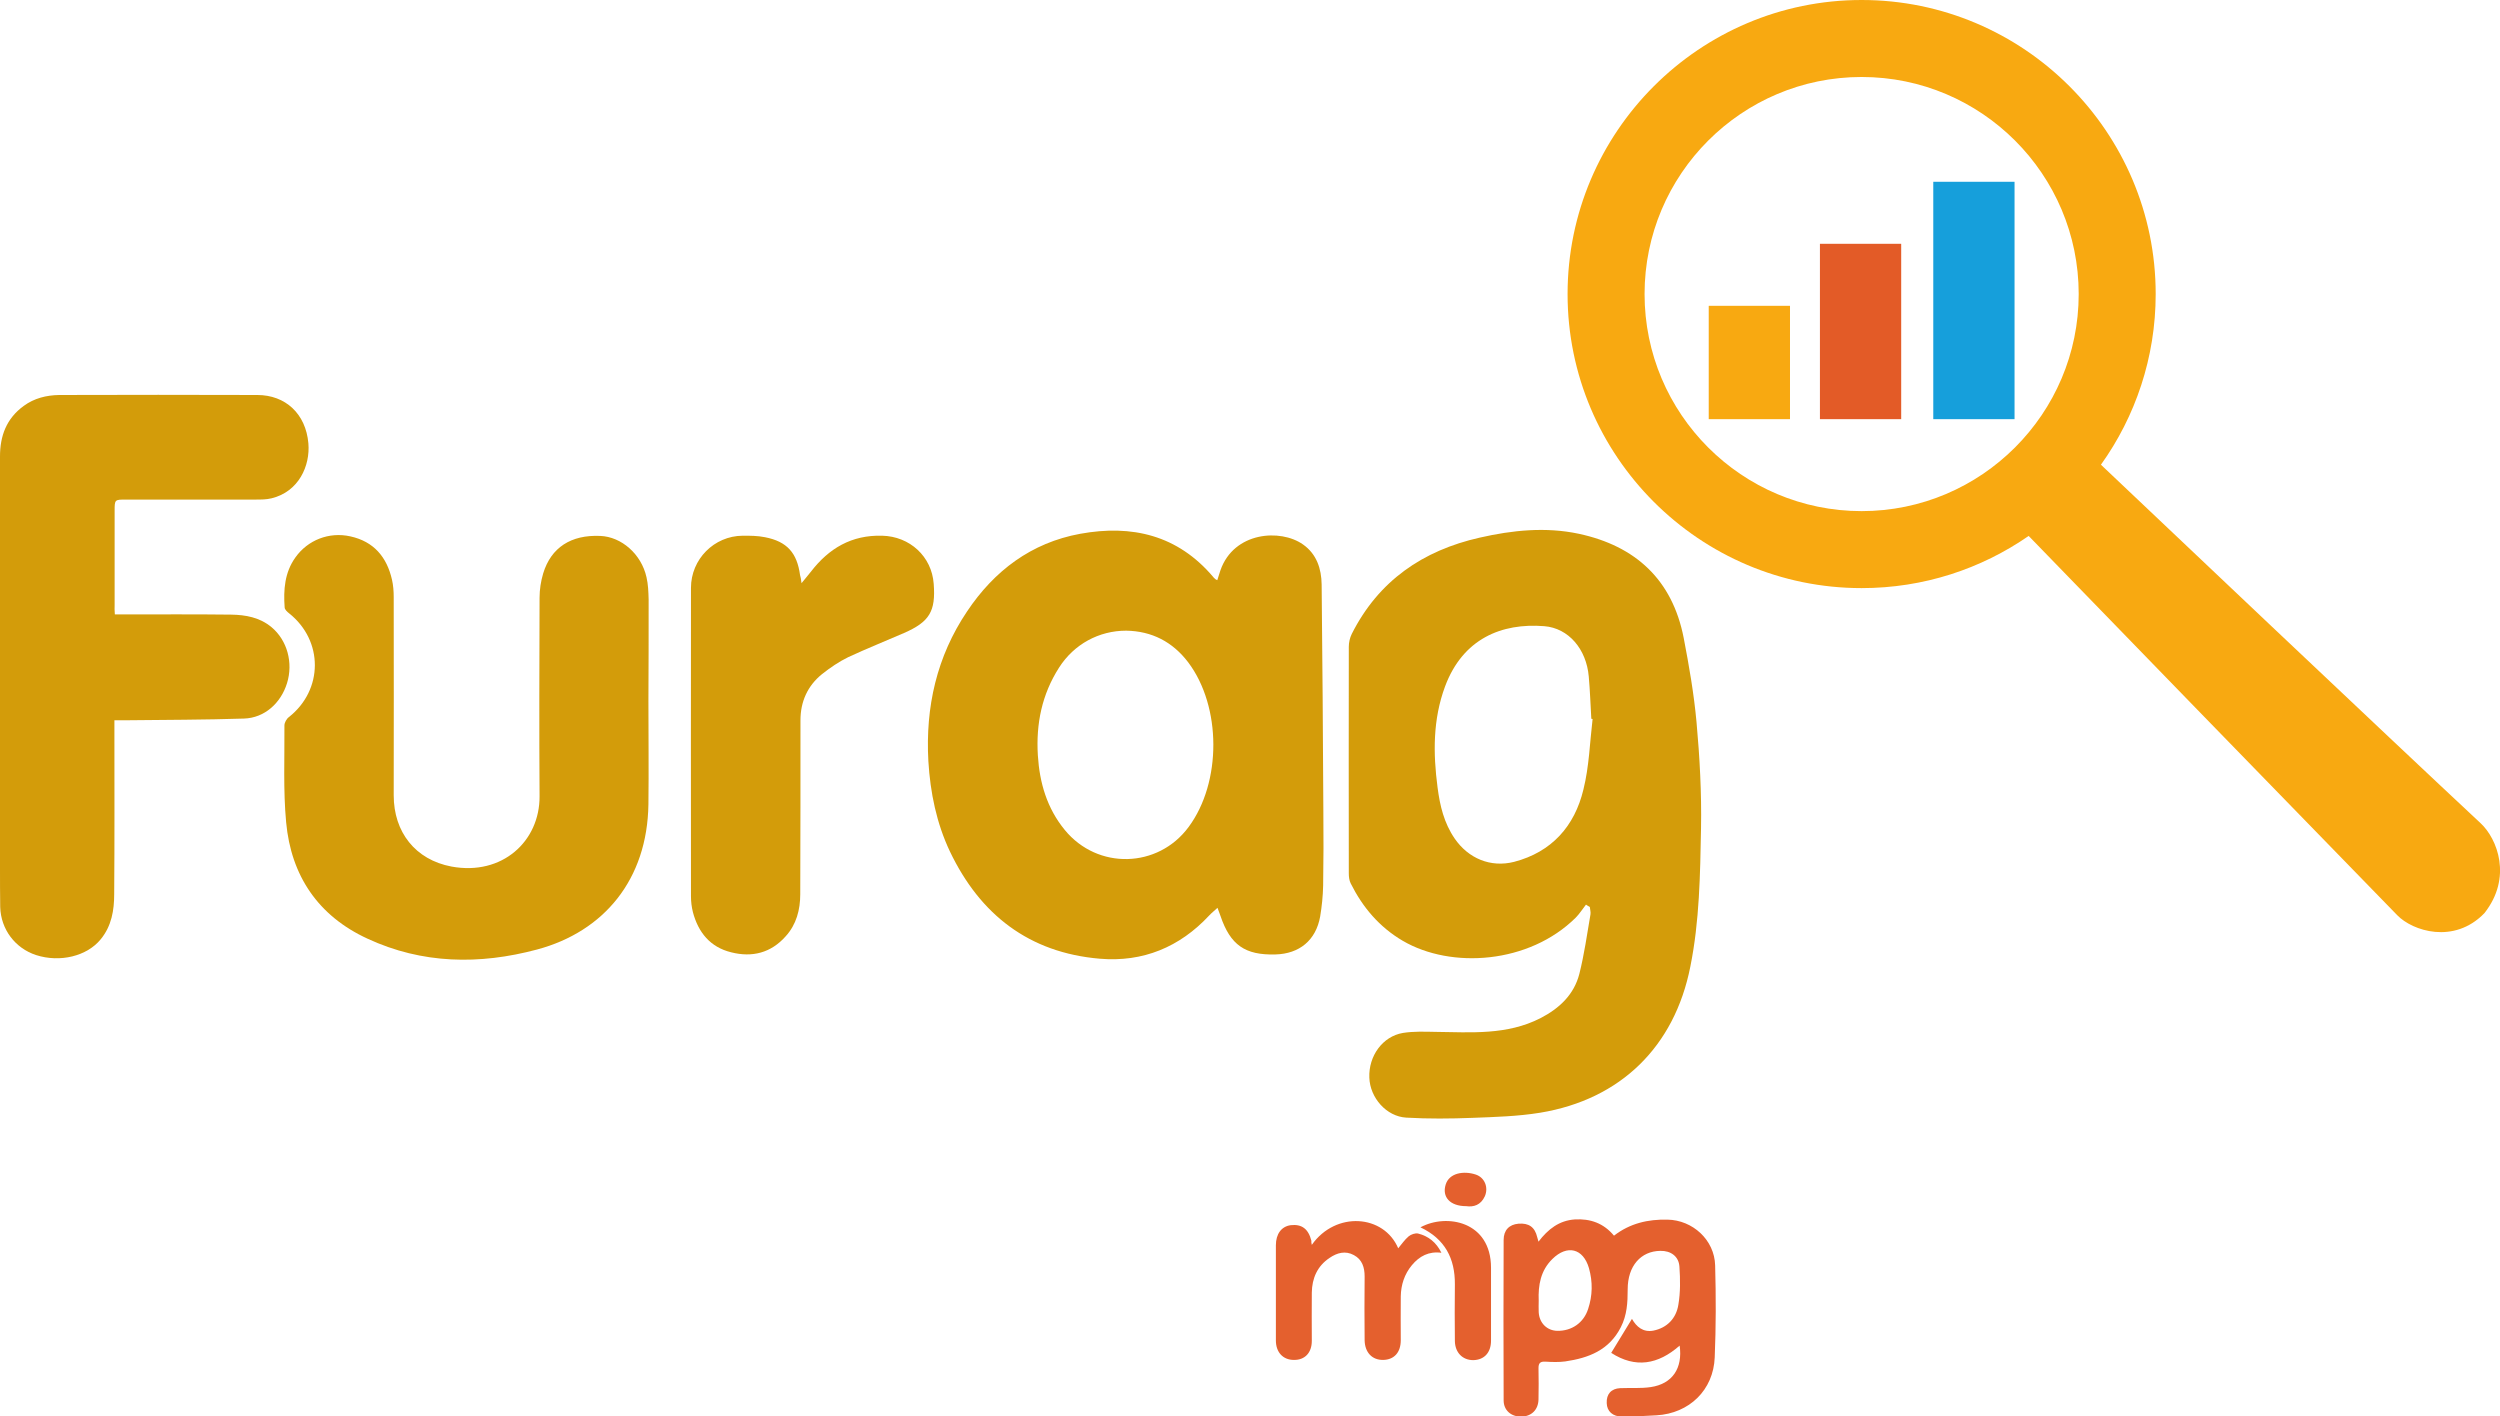
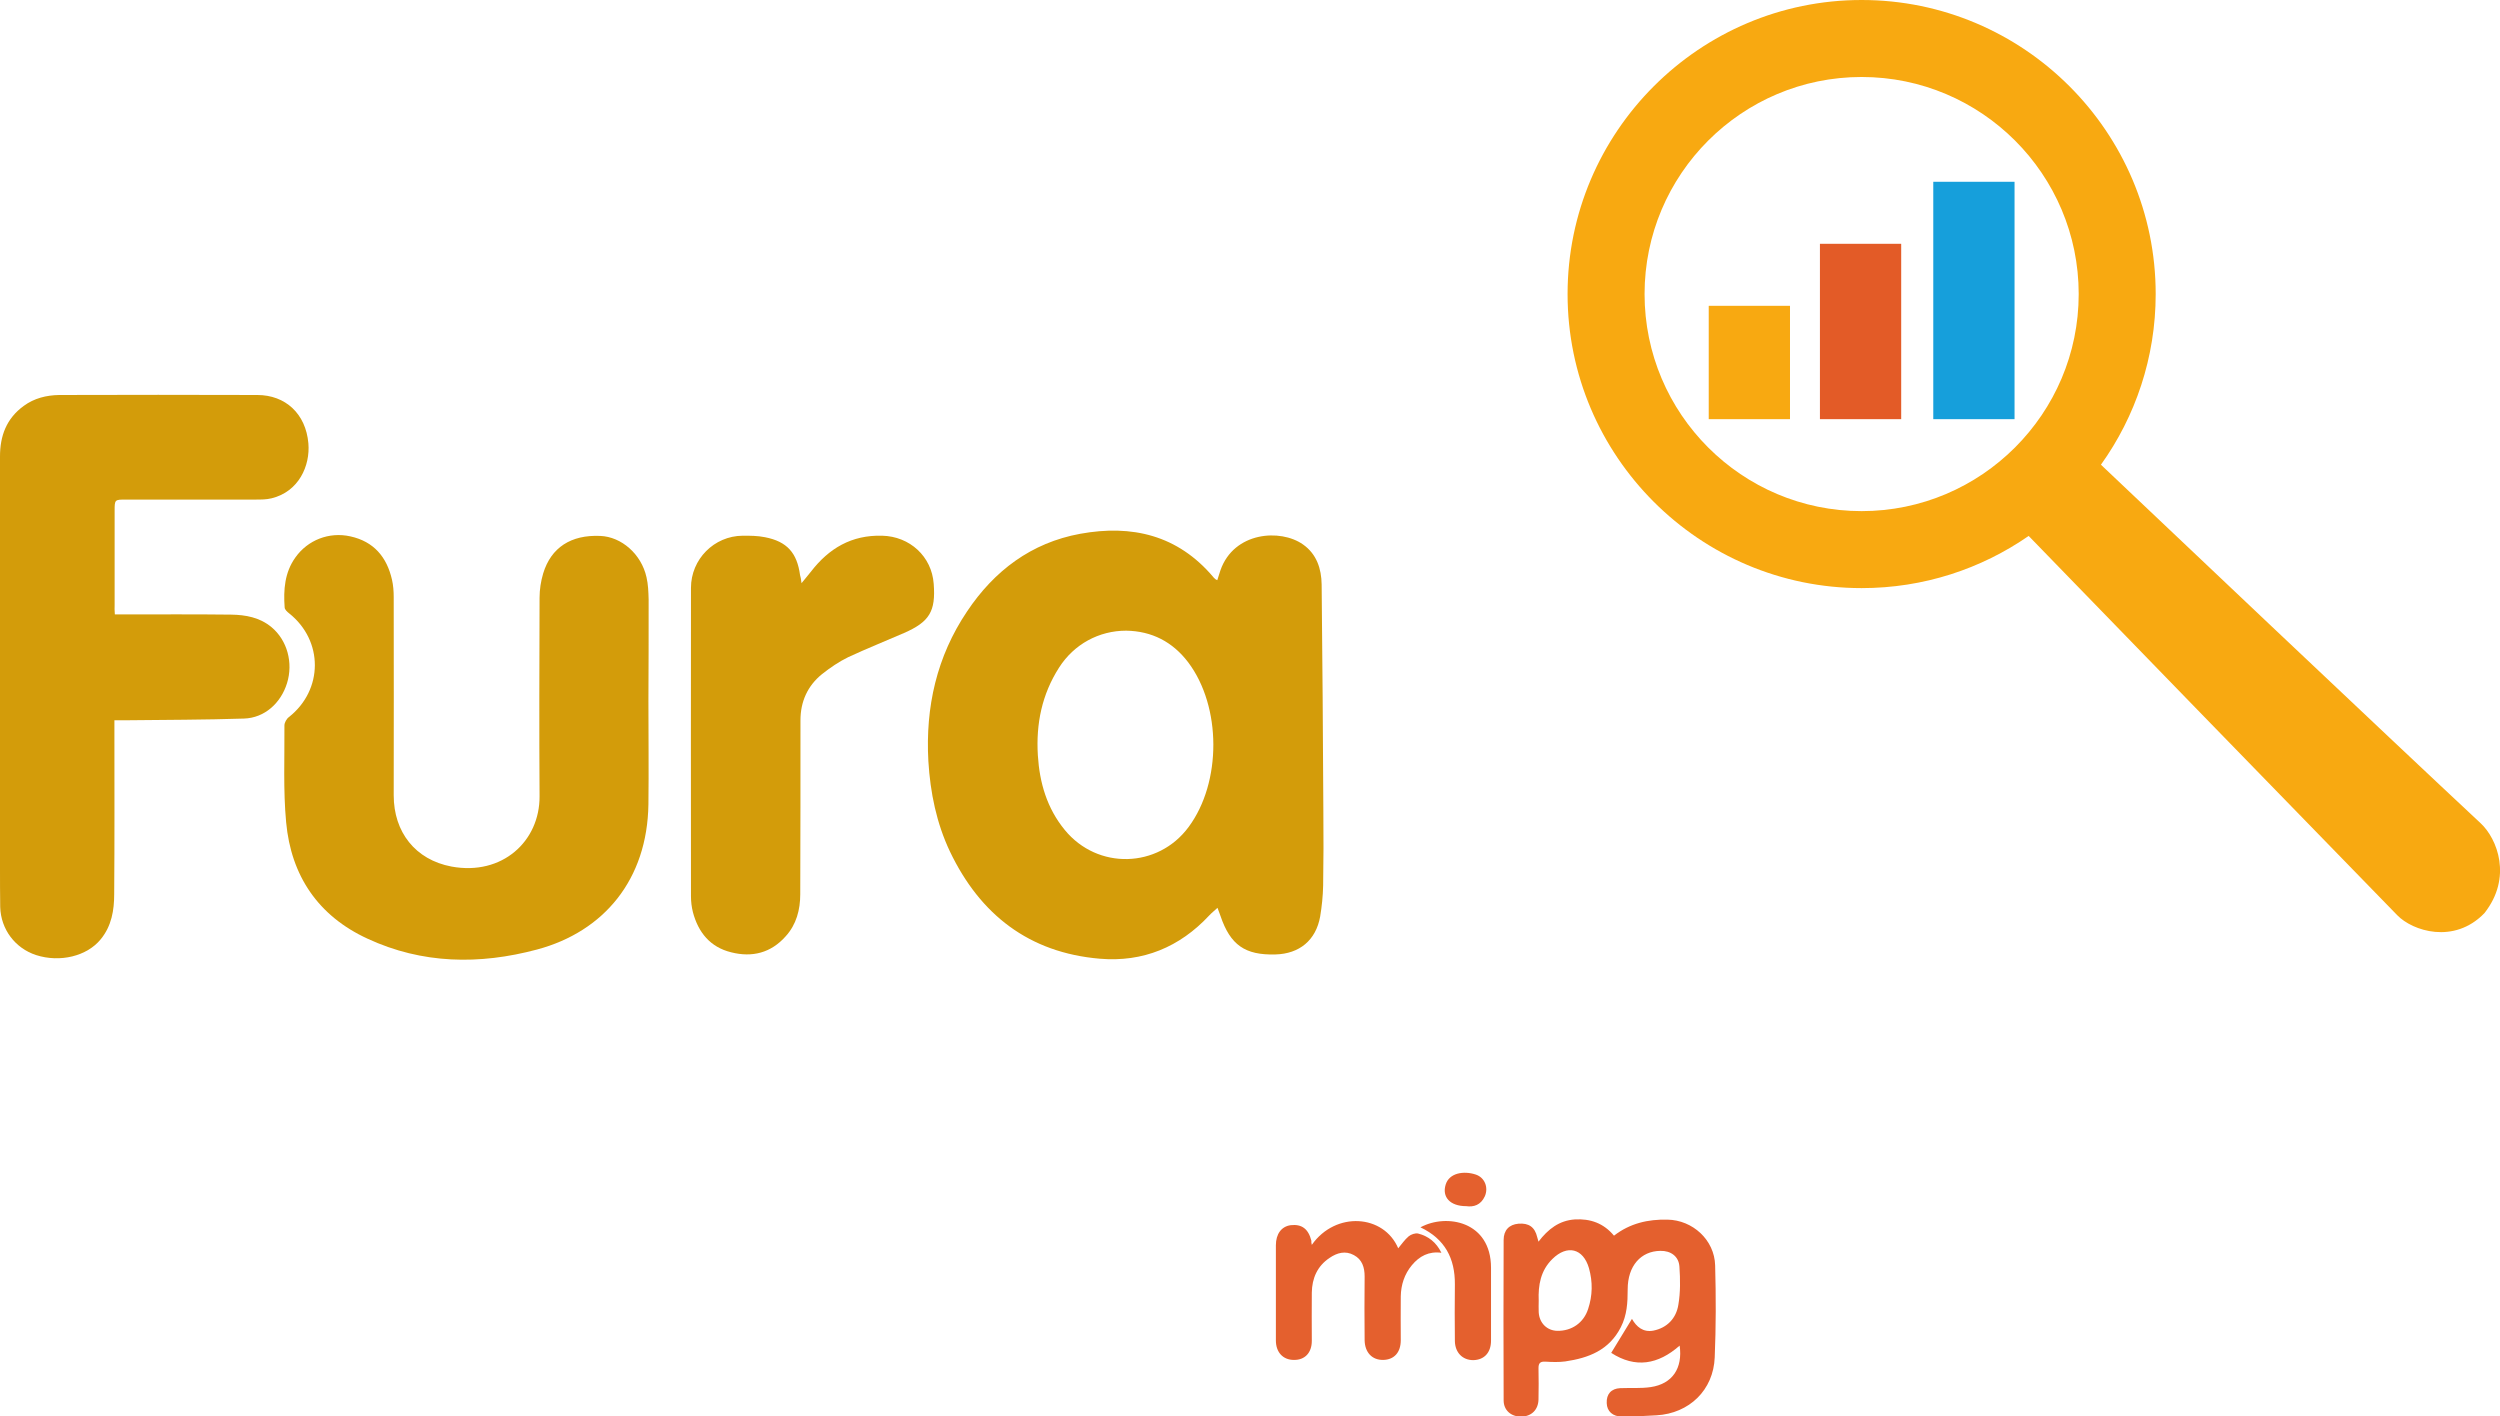
<svg xmlns="http://www.w3.org/2000/svg" version="1.1" id="Capa_1" x="0px" y="0px" viewBox="0 0 1169 662.3" style="enable-background:new 0 0 1169 662.3;" xml:space="preserve">
  <style type="text/css"> .st0{fill:#D39C0A;} .st1{fill:#F8A911;} .st2{fill:#E35B27;} .st3{fill:#169FDB;} .st4{fill:#E4602E;} </style>
  <g>
    <g>
-       <path class="st0" d="M741.6,423c-1.6,2-3,4.3-4.8,6.1c-21.8,21.6-58.2,24.1-80.9,10.8c-10.9-6.4-18.7-15.6-24.3-26.8 c-0.7-1.4-0.9-3.1-0.9-4.7c0-35.3-0.1-70.7,0-106c0-2,0.5-4.2,1.4-6c12.5-24.8,33.2-39,59.8-45c15.3-3.5,30.9-5.1,46.4-1.8 c26.5,5.7,43.7,21.5,49,48.7c2.5,13,4.8,26.2,6,39.4c1.5,16.5,2.4,33.1,2.1,49.6c-0.4,21.6-0.7,43.4-5,64.7 c-7.4,37.4-32.6,62.1-70.2,68.3c-10.4,1.7-21.1,2-31.6,2.4c-10.3,0.4-20.7,0.5-31-0.1c-9.3-0.5-17-9.3-17.3-18.7 c-0.4-10.1,6.2-19.3,15.7-20.9c5-0.8,10.1-0.6,15.2-0.5c16.7,0.2,33.4,1.6,49.1-6.4c8.9-4.6,15.7-11,18.2-20.7 c2.3-9.1,3.6-18.5,5.2-27.8c0.2-1.1-0.2-2.3-0.3-3.5C742.8,423.8,742.2,423.4,741.6,423z M744.7,336.2c-0.2,0-0.4-0.1-0.6-0.1 c-0.4-6.6-0.6-13.2-1.2-19.8c-1.1-12.7-9.4-22.6-20.8-23.5c-20-1.6-38.1,5.9-46.4,28.2c-5.7,15.4-5.6,31.2-3.5,47.2 c1.1,8.5,3,16.6,8,23.9c6.4,9.3,16.8,13.7,27.8,10.9c17.6-4.6,28.3-16.7,32.4-33.8C743.1,358.4,743.4,347.1,744.7,336.2z" />
      <path class="st0" d="M569.2,271.3c0.6-1.7,1-3.3,1.5-4.7c6.3-17.9,28-19.5,38.6-12c6.4,4.5,8.6,11.4,8.7,18.7 c0.4,35.3,0.6,70.7,0.8,106c0.1,11.6,0.1,23.2-0.1,34.8c-0.1,4.8-0.6,9.7-1.4,14.5c-2,11.1-9.7,17.4-20.9,17.7 c-14.2,0.4-21.1-4.4-25.7-18c-0.4-1-0.8-2.1-1.4-3.8c-1.5,1.4-2.8,2.4-3.9,3.6c-13.8,14.8-31,21.9-51.1,20.2 c-33.1-2.8-56-20.6-70.1-50.1c-6.3-13.3-9.2-27.5-10.1-42.3c-1.4-25.3,3.9-48.9,18.1-70c12.7-19,30-32.1,52.9-36.3 c24.2-4.4,45.6,0.6,62.2,20.2c0.2,0.3,0.5,0.6,0.8,0.8C568.2,270.8,568.4,270.9,569.2,271.3z M526.6,294.9 c-12.7,0-24.4,6.3-31.4,17.3c-8,12.5-10.8,26.2-9.9,41c0.8,12.9,4.3,24.8,12.6,34.9c15.3,18.7,43.6,18,57.9-1.4 c15.5-20.9,15.4-56.3-0.2-77C548.3,300.1,538.6,295.1,526.6,294.9z" />
      <path class="st0" d="M53.7,287.3c1.7,0,3.2,0,4.6,0c16.6,0,33.2-0.1,49.8,0.1c6.8,0.1,13.4,1.3,18.9,5.9 c7.3,6.1,10.2,16.6,7.2,26.2c-2.9,9.3-10.5,16.2-20.1,16.5c-18.5,0.6-36.9,0.6-55.4,0.8c-1.6,0-3.2,0-5.2,0c0,1.9,0,3.4,0,4.9 c0,25.5,0.1,51-0.1,76.4c0,7.5-1.2,14.9-6.3,21.1c-6.4,7.9-19,11-30.2,7.4c-9.8-3.2-16.5-12-16.8-22.5C0,417.8,0,411.5,0,405.3 c0-63.9,0-127.9,0-191.8c0-9.7,3-17.8,11.1-23.7c4.9-3.6,10.6-5,16.6-5.1c30.9-0.1,61.7-0.1,92.6,0c13.2,0,22.7,8.8,23.9,22.6 c0.9,10.5-4.5,22.6-17.2,25.7c-2.4,0.6-4.9,0.6-7.4,0.6c-20.2,0-40.5,0-60.7,0c-5.2,0-5.3,0-5.3,5.1c0,14.7,0,29.5,0,44.2 C53.5,284.1,53.6,285.5,53.7,287.3z" />
      <path class="st0" d="M303.2,327.8c0,16.1,0.2,32.2,0,48.3c-0.5,35.1-20.7,59.5-52.1,67.9c-26.9,7.2-53.7,6.8-79.3-5.1 c-23-10.6-35.7-29.4-38-54.4c-1.4-15-0.7-30.2-0.8-45.3c0-1.3,1-3.1,2.1-3.9c16.1-12.7,16.2-35.7,0.1-48.5 c-0.9-0.7-2.1-1.8-2.1-2.8c-0.6-8.2,0-16.3,5-23.3c5.8-8.2,15.8-12.1,25.7-9.9c11,2.4,17.1,9.7,19.5,20.3c0.6,2.6,0.8,5.4,0.8,8.2 c0.1,30.9,0,61.7,0,92.6c0,17.2,10.1,30.1,27,33.3c23.8,4.4,41.3-11.9,41.2-32.8c-0.2-31-0.1-62,0-92.9c0-3.8,0.6-7.7,1.7-11.4 c3.7-12.1,13-18.1,26.7-17.5c9.9,0.4,19.2,8.5,21.6,19.3c0.8,3.4,0.9,6.9,1,10.4C303.3,296.1,303.3,312,303.2,327.8 C303.2,327.8,303.2,327.8,303.2,327.8z" />
      <path class="st0" d="M374.8,272.7c1.9-2.4,3.2-3.9,4.4-5.4c8.4-10.9,19-17.2,33.3-16.8c12.9,0.3,23.2,9.7,24.1,22.5 c1,12.9-2,17.8-13.9,23c-8.7,3.8-17.5,7.3-26.1,11.3c-4.3,2.1-8.4,4.9-12.2,7.9c-6.8,5.5-10.1,12.9-10.1,21.6 c0,27.1,0,54.2-0.1,81.3c0,7.3-1.8,14.2-6.8,19.7c-6.9,7.8-15.7,10-25.5,7.5c-9.8-2.4-15.4-9.3-17.9-18.8 c-0.6-2.4-0.9-4.9-0.9-7.4c0-48.1-0.1-96.2,0-144.2c0-13.4,10.8-24.3,24.2-24.4c3.5,0,7,0,10.4,0.7c10.3,2,15,7.3,16.4,17.7 C374.4,269.8,374.5,270.6,374.8,272.7z" />
    </g>
    <rect x="799" y="143" class="st1" width="38" height="53" />
    <rect x="851" y="114" class="st2" width="38" height="82" />
    <rect x="904" y="85" class="st3" width="38" height="111" />
    <path class="st1" d="M1160,385c-41.7-38.9-159.3-150.3-177.6-167.7c16.1-22.5,25.6-50.1,25.6-79.8C1008,61.7,946.3,0,870.5,0 S733,61.7,733,137.5S794.7,275,870.5,275c29,0,55.9-9,78.1-24.4c18.4,19,132.2,136.2,172.4,177.4c7.1,7.3,26.5,13.7,40.7-1 C1174.9,410.3,1167.7,392.2,1160,385z M870.5,239c-56,0-101.5-45.5-101.5-101.5S814.5,36,870.5,36S972,81.5,972,137.5 S926.4,239,870.5,239z" />
    <g>
      <path class="st4" d="M753.4,632.6c3.5-5.7,6.6-10.8,9.7-15.9c2.1,3.7,5.2,6.4,10,5.5c6.5-1.3,10.7-5.8,11.7-12.1 c1-5.8,0.9-11.9,0.5-17.8c-0.3-4.8-4-7.5-8.9-7.4c-9.1,0.1-15.3,7-15.3,18c0,6.2-0.3,12-3.2,17.7c-5.5,10.8-15.1,14.4-26,16 c-3,0.4-6.2,0.3-9.3,0.1c-2.3-0.1-3.2,0.6-3.2,3c0.1,4.9,0.1,9.8,0,14.7c-0.1,4.8-3.3,8-8.2,8c-4.7,0-8.1-3-8.1-7.6 c-0.1-25-0.1-50,0-75c0-4.6,2.6-7.2,6.9-7.6c4.9-0.4,7.7,1.6,8.8,6.3c0.1,0.4,0.3,0.9,0.6,2.1c4.5-5.9,9.7-9.9,17-10.4 c7.2-0.4,13.4,1.7,18.3,7.6c7.5-5.8,15.9-7.7,25-7.5c11.8,0.2,22,9.5,22.3,21.4c0.4,14.3,0.4,28.7-0.2,43 c-0.6,15.3-11.9,26.2-27.2,27.1c-5.4,0.3-10.7,0.6-16.1,0.6c-4.4,0-7.1-2.5-7.2-6.3c-0.2-4.2,2.1-6.8,6.3-7 c4.8-0.2,9.6,0.2,14.3-0.5c10.1-1.5,15-8.8,13.5-19.4C775.3,638.1,764.7,639.9,753.4,632.6z M719.5,608.2c0,1.8-0.1,3.6,0,5.4 c0.3,5.1,3.9,8.6,8.7,8.7c6.7,0.1,12.3-3.7,14.4-10.2c2.1-6.3,2.2-12.7,0.4-19.1c-2.7-9.3-10.2-11.1-17.1-4.3 C720.4,594.1,719.2,600.9,719.5,608.2z" />
      <path class="st4" d="M613.4,582.1c11.2-15.9,33.7-14.2,40.4,1.6c1.7-2,3-4,4.9-5.6c1.1-0.9,3.1-1.6,4.4-1.3 c4.8,1.2,8.5,4.1,10.9,9c-5.9-0.8-10.3,1.6-13.8,5.8c-3.5,4.2-5.1,9.2-5.2,14.6c-0.1,6.8,0,13.6,0,20.5c0,5.7-3.1,9.1-8.2,9.2 c-5.2,0.1-8.6-3.5-8.7-9.2c-0.1-9.9-0.1-19.9,0-29.8c0-4.2-1.1-7.9-5-10c-4-2.2-7.9-1.1-11.4,1.3c-5.7,3.8-8.2,9.5-8.3,16.2 c-0.1,7.5,0,15.1,0,22.6c0,5.6-3.3,9-8.4,8.9c-5.1,0-8.4-3.6-8.4-9.1c0-14.8,0-29.7,0-44.5c0-5.3,2.6-8.8,6.9-9.4 c5.2-0.6,8.3,1.7,9.7,7.3C613.1,580.7,613.2,581.1,613.4,582.1z" />
      <path class="st4" d="M664.2,573.9c12.1-6.6,33-2.9,33,18.9c0,11.4,0,22.7,0,34.1c0,5.6-3.2,9-8.3,9.1c-5,0-8.5-3.5-8.6-8.9 c-0.1-8.8-0.1-17.7,0-26.5C680.4,588.4,675.6,579.3,664.2,573.9z" />
      <path class="st4" d="M685.6,564c-7.6,0-11.4-4.3-9.6-10.1c1.7-5.5,8.5-6.5,14-4.7c4.3,1.4,6.1,6.1,4.3,10.2 C692.4,563.5,689.1,564.5,685.6,564z" />
    </g>
  </g>
</svg>